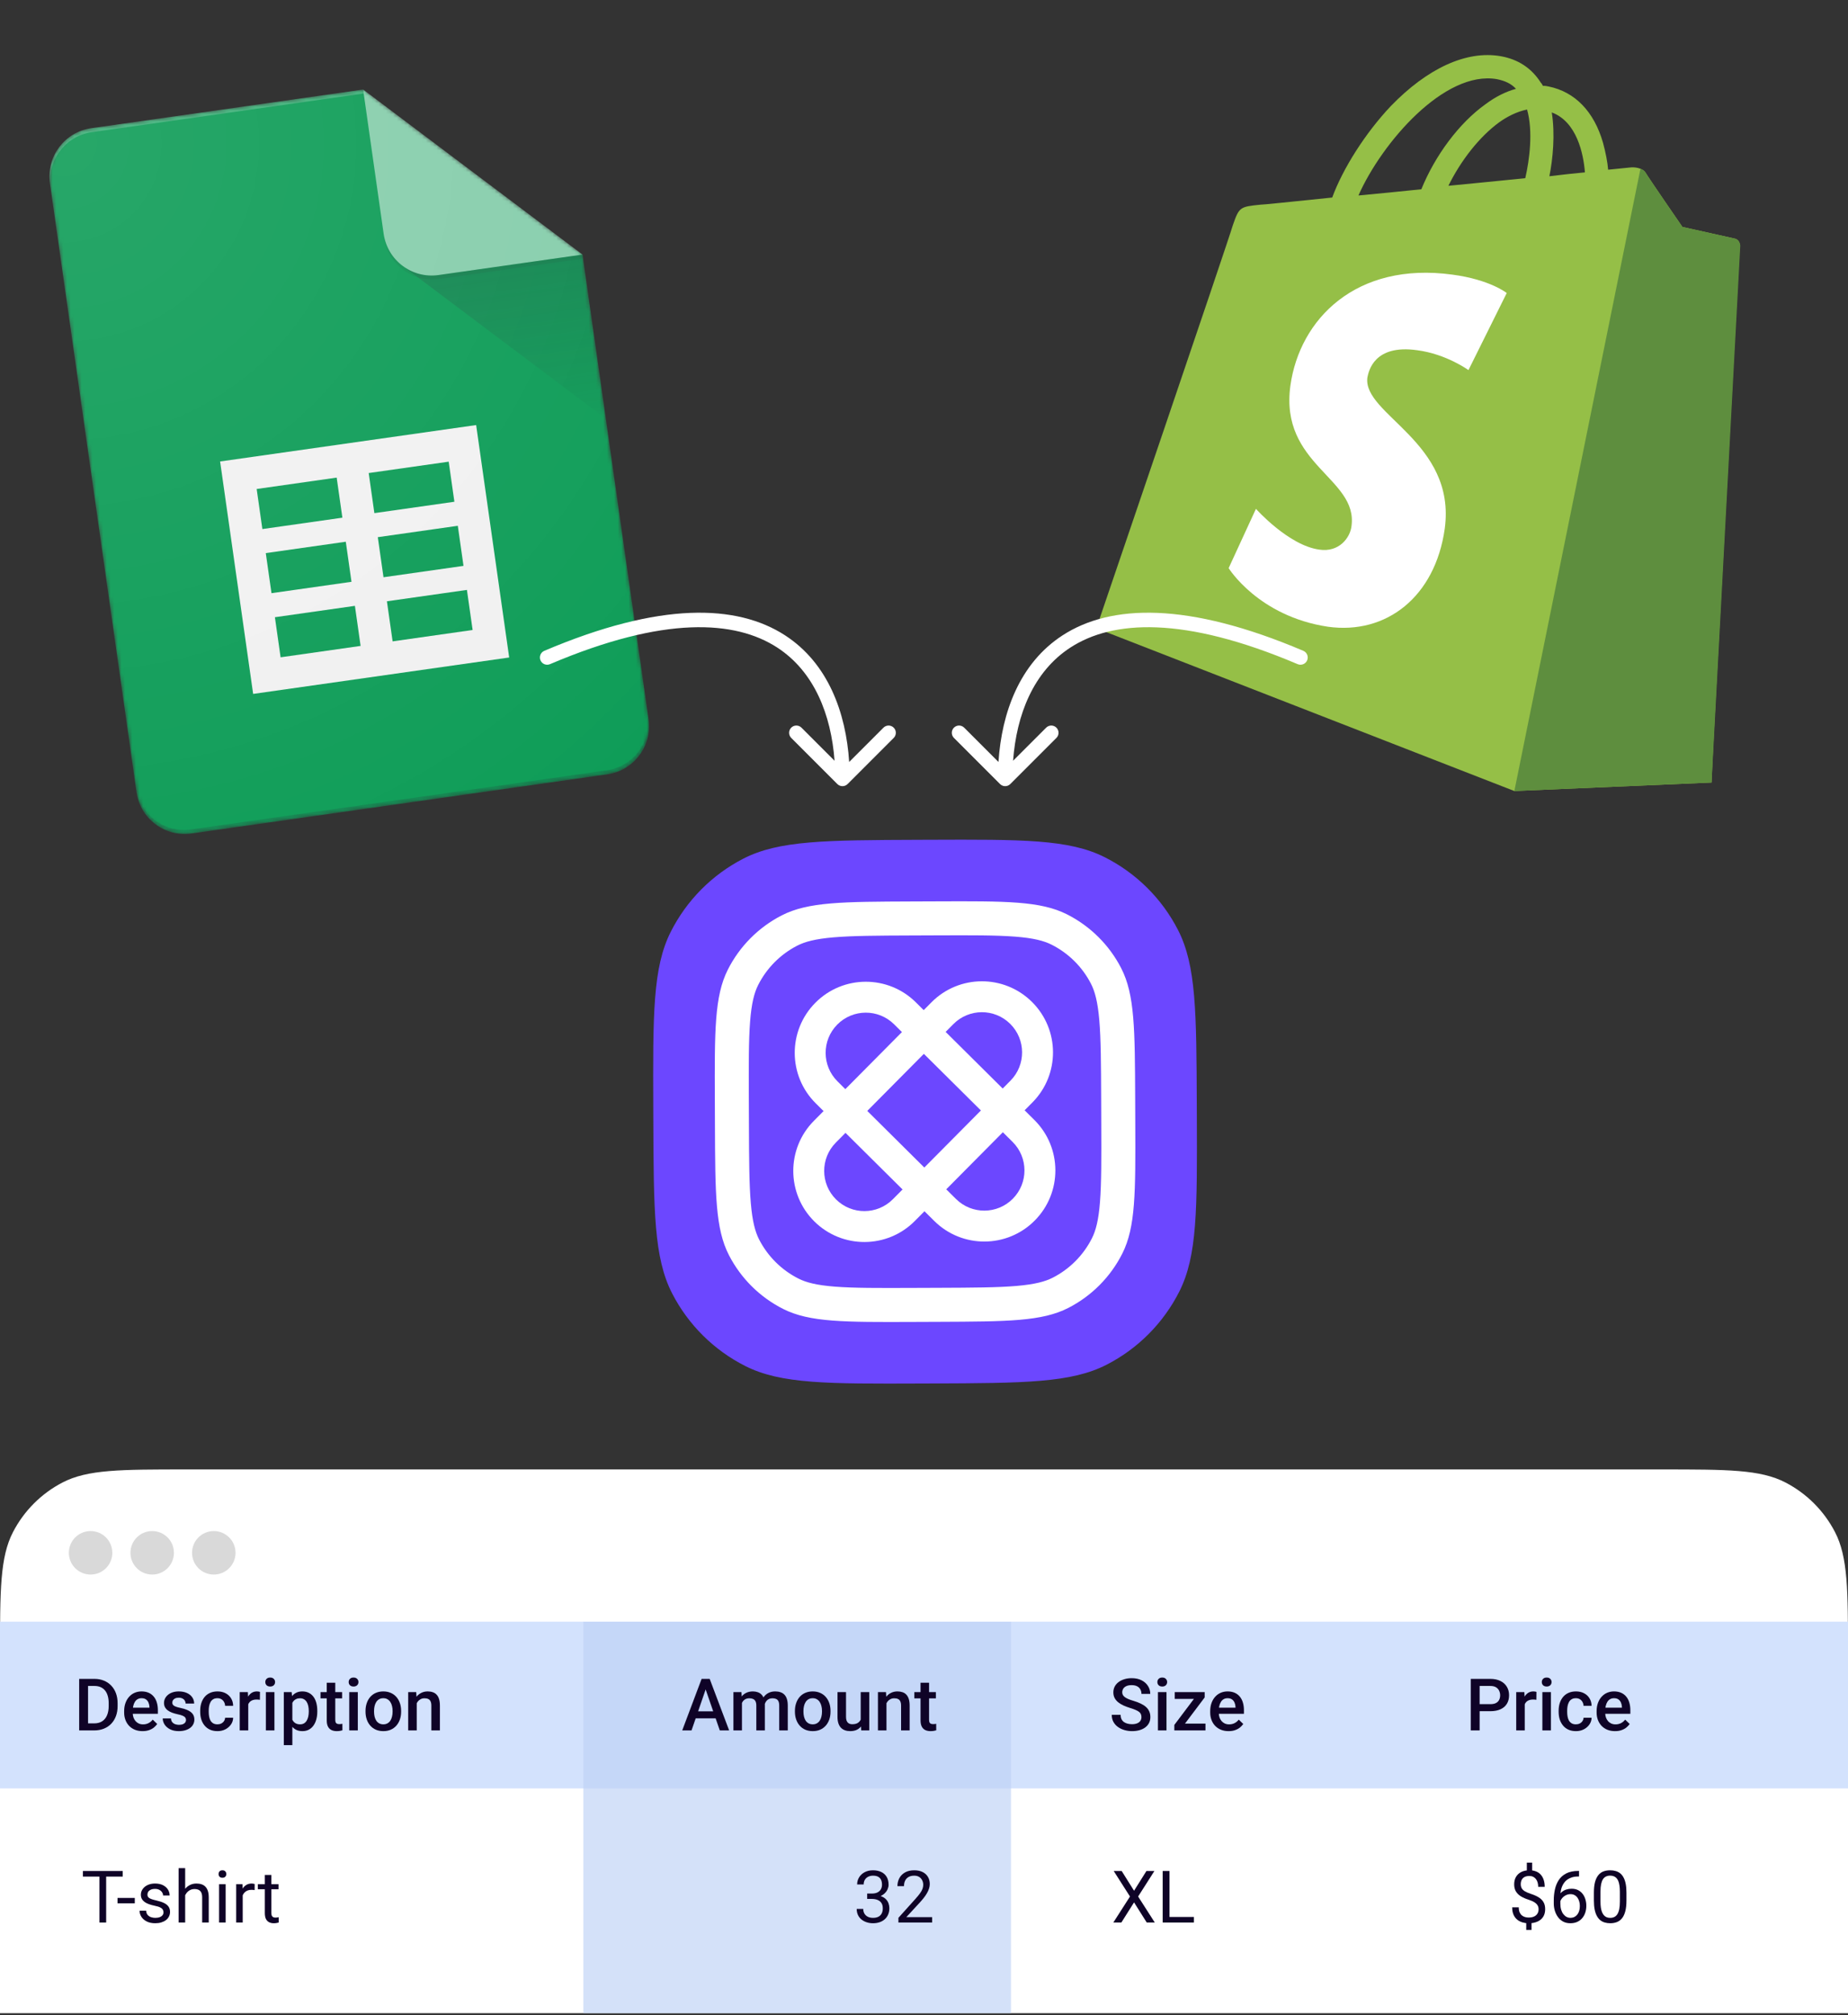
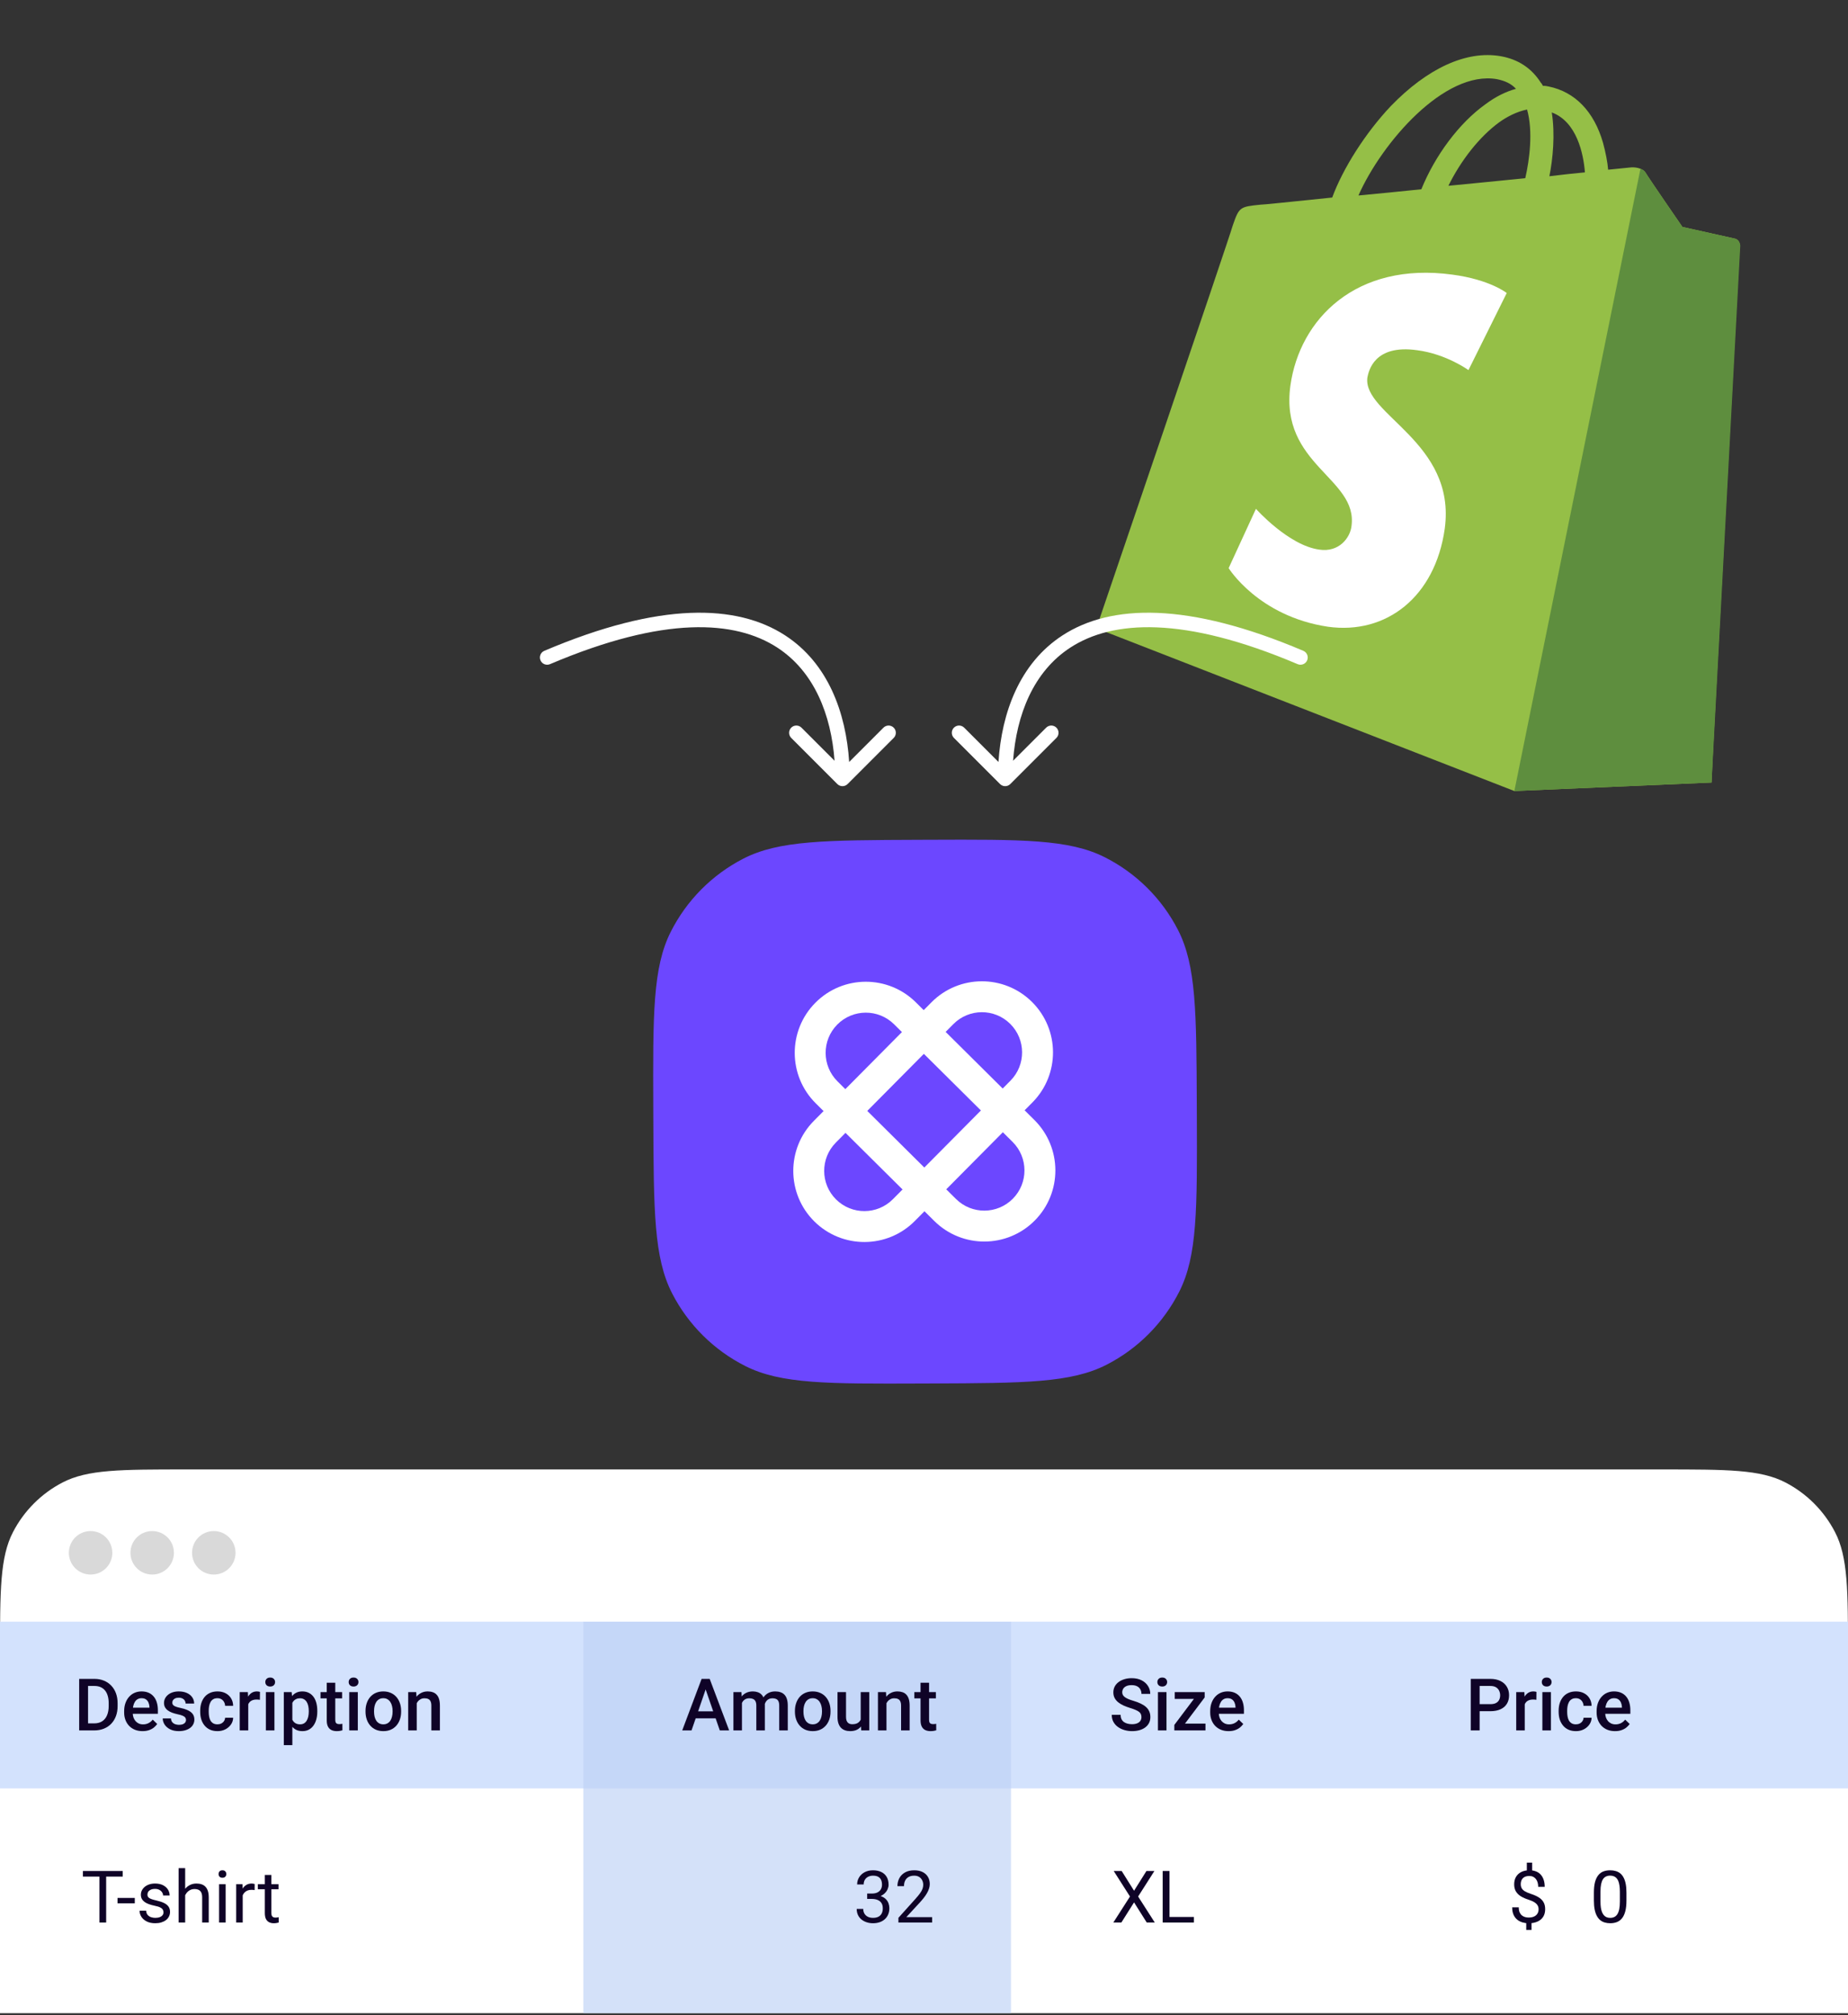
<svg xmlns="http://www.w3.org/2000/svg" width="510" height="556" viewBox="0 0 510 556" fill="none">
  <rect x="0" y="0" width="510" height="556" fill="#333333" stroke="none" />
  <g clip-path="url(#clip0_1268_905)">
    <g clip-path="url(#clip1_1268_905)">
      <mask id="mask0_1268_905" style="mask-type:alpha" maskUnits="userSpaceOnUse" x="13" y="24" width="167" height="207">
        <path d="M100.218 24.699L25.143 35.375C17.856 36.411 12.743 43.229 13.781 50.526L37.679 218.573C38.716 225.87 45.527 230.992 52.814 229.956L167.634 213.628C174.92 212.592 180.033 205.774 178.995 198.477L160.758 70.23L100.218 24.699Z" fill="white" />
      </mask>
      <g mask="url(#mask0_1268_905)">
        <path d="M100.218 24.699L25.143 35.375C17.856 36.411 12.743 43.229 13.781 50.526L37.679 218.573C38.716 225.87 45.527 230.992 52.814 229.956L167.634 213.628C174.92 212.592 180.033 205.774 178.995 198.477L160.758 70.23L126.7 52.515L100.218 24.699Z" fill="#0F9D58" />
      </g>
      <mask id="mask1_1268_905" style="mask-type:alpha" maskUnits="userSpaceOnUse" x="13" y="24" width="167" height="207">
        <path d="M100.218 24.699L25.143 35.375C17.856 36.411 12.743 43.229 13.781 50.526L37.679 218.573C38.716 225.87 45.527 230.992 52.814 229.956L167.634 213.628C174.92 212.592 180.033 205.774 178.995 198.477L160.758 70.23L100.218 24.699Z" fill="white" />
      </mask>
      <g mask="url(#mask1_1268_905)">
        <path d="M60.744 127.314L69.863 191.438L140.521 181.39L131.403 117.266L60.744 127.314ZM99.518 178.197L77.438 181.337L75.865 170.281L97.946 167.141L99.518 178.197ZM97.003 160.508L74.922 163.648L73.35 152.592L95.43 149.452L97.003 160.508ZM94.487 142.819L72.407 145.959L70.834 134.903L92.915 131.763L94.487 142.819ZM130.431 173.801L108.35 176.941L106.778 165.885L128.859 162.745L130.431 173.801ZM127.916 156.112L105.835 159.252L104.263 148.196L126.344 145.056L127.916 156.112ZM125.4 138.423L103.319 141.563L101.747 130.507L123.828 127.367L125.4 138.423Z" fill="#F1F1F1" />
      </g>
      <mask id="mask2_1268_905" style="mask-type:alpha" maskUnits="userSpaceOnUse" x="13" y="24" width="167" height="207">
        <path d="M100.218 24.699L25.143 35.375C17.856 36.411 12.743 43.229 13.781 50.526L37.679 218.573C38.716 225.87 45.527 230.992 52.814 229.956L167.634 213.628C174.92 212.592 180.033 205.774 178.995 198.477L160.758 70.23L100.218 24.699Z" fill="white" />
      </mask>
      <g mask="url(#mask2_1268_905)">
        <path d="M111.088 73.335L167.2 115.526L160.758 70.23L111.088 73.335Z" fill="url(#paint0_linear_1268_905)" />
      </g>
      <mask id="mask3_1268_905" style="mask-type:alpha" maskUnits="userSpaceOnUse" x="13" y="24" width="167" height="207">
        <path d="M100.218 24.699L25.143 35.375C17.856 36.411 12.743 43.229 13.781 50.526L37.679 218.573C38.716 225.87 45.527 230.992 52.814 229.956L167.634 213.628C174.92 212.592 180.033 205.774 178.995 198.477L160.758 70.23L100.218 24.699Z" fill="white" />
      </mask>
      <g mask="url(#mask3_1268_905)">
        <path d="M100.217 24.699L105.877 64.499C106.919 71.829 113.692 76.923 121.012 75.882L160.757 70.23L100.217 24.699Z" fill="#87CEAC" />
      </g>
      <mask id="mask4_1268_905" style="mask-type:alpha" maskUnits="userSpaceOnUse" x="13" y="24" width="167" height="207">
        <path d="M100.218 24.699L25.143 35.375C17.856 36.411 12.743 43.229 13.781 50.526L37.679 218.573C38.716 225.87 45.527 230.992 52.814 229.956L167.634 213.628C174.92 212.592 180.033 205.774 178.995 198.477L160.758 70.23L100.218 24.699Z" fill="white" />
      </mask>
      <g mask="url(#mask4_1268_905)">
        <path d="M25.143 35.375C17.856 36.411 12.743 43.229 13.781 50.526L13.938 51.631C12.901 44.334 18.014 37.517 25.3 36.48L100.375 25.804L100.218 24.699L25.143 35.375Z" fill="white" fill-opacity="0.2" />
      </g>
      <mask id="mask5_1268_905" style="mask-type:alpha" maskUnits="userSpaceOnUse" x="13" y="24" width="167" height="207">
        <path d="M100.218 24.699L25.143 35.375C17.856 36.411 12.743 43.229 13.781 50.526L37.679 218.573C38.716 225.87 45.527 230.992 52.814 229.956L167.634 213.628C174.92 212.592 180.033 205.774 178.995 198.477L160.758 70.23L100.218 24.699Z" fill="white" />
      </mask>
      <g mask="url(#mask5_1268_905)">
        <path d="M167.476 212.522L52.657 228.85C45.37 229.886 38.559 224.764 37.522 217.467L37.679 218.573C38.716 225.87 45.527 230.992 52.814 229.956L167.634 213.628C174.92 212.591 180.033 205.774 178.995 198.477L178.838 197.371C179.876 204.668 174.763 211.486 167.476 212.522Z" fill="#263238" fill-opacity="0.2" />
      </g>
      <mask id="mask6_1268_905" style="mask-type:alpha" maskUnits="userSpaceOnUse" x="13" y="24" width="167" height="207">
        <path d="M100.218 24.699L25.143 35.375C17.856 36.411 12.743 43.229 13.781 50.526L37.679 218.573C38.716 225.87 45.527 230.992 52.814 229.956L167.634 213.628C174.92 212.592 180.033 205.774 178.995 198.477L160.758 70.23L100.218 24.699Z" fill="white" />
      </mask>
      <g mask="url(#mask6_1268_905)">
-         <path d="M121.012 75.882C113.692 76.923 106.919 71.829 105.877 64.499L106.034 65.605C107.077 72.935 113.849 78.029 121.169 76.988L160.914 71.336L160.757 70.23L121.012 75.882Z" fill="#263238" fill-opacity="0.1" />
-       </g>
+         </g>
      <path d="M100.218 24.699L25.143 35.375C17.856 36.411 12.743 43.229 13.781 50.526L37.679 218.573C38.716 225.87 45.527 230.992 52.814 229.956L167.634 213.628C174.92 212.592 180.033 205.774 178.995 198.477L160.758 70.23L100.218 24.699Z" fill="url(#paint1_radial_1268_905)" />
    </g>
    <path d="M180.285 305.571C180.185 279.809 180.135 266.928 185.111 257.069C189.488 248.396 196.497 241.332 205.136 236.888C214.956 231.836 227.837 231.787 253.599 231.687L256.399 231.676C282.162 231.576 295.043 231.526 304.902 236.502C313.574 240.879 320.639 247.888 325.082 256.527C330.134 266.347 330.184 279.228 330.284 304.991L330.295 307.79C330.394 333.553 330.444 346.434 325.469 356.293C321.092 364.966 314.082 372.03 305.444 376.473C295.623 381.525 282.742 381.575 256.98 381.675L254.18 381.686C228.418 381.785 215.537 381.835 205.677 376.86C197.005 372.483 189.941 365.473 185.497 356.835C180.445 347.014 180.395 334.133 180.296 308.371L180.285 305.571Z" fill="#6C47FF" />
-     <path fill-rule="evenodd" clip-rule="evenodd" d="M258.514 258.05L251.691 258.077C241.982 258.114 235.265 258.148 230.048 258.594C224.941 259.031 222.103 259.814 220.001 260.895C215.356 263.285 211.587 267.084 209.233 271.747C208.168 273.857 207.408 276.701 207.01 281.811C206.604 287.031 206.622 293.749 206.66 303.457L206.686 310.281C206.724 319.989 206.757 326.706 207.204 331.923C207.641 337.031 208.424 339.868 209.505 341.97C211.895 346.615 215.693 350.385 220.357 352.738C222.467 353.803 225.31 354.564 230.421 354.961C235.641 355.368 242.358 355.349 252.067 355.311L258.89 355.285C268.599 355.247 275.316 355.214 280.533 354.767C285.64 354.33 288.478 353.547 290.58 352.466C295.225 350.077 298.994 346.278 301.348 341.615C302.413 339.505 303.173 336.661 303.571 331.55C303.977 326.33 303.959 319.613 303.921 309.904L303.895 303.081C303.857 293.372 303.824 286.655 303.377 281.438C302.94 276.331 302.157 273.493 301.076 271.391C298.686 266.746 294.888 262.977 290.224 260.624C288.114 259.559 285.27 258.798 280.16 258.4C274.94 257.994 268.223 258.013 258.514 258.05ZM200.857 267.52C197.167 274.832 197.204 284.386 197.278 303.494L197.304 310.317C197.378 329.425 197.415 338.978 201.162 346.262C204.458 352.669 209.697 357.868 216.129 361.114C223.442 364.805 232.996 364.768 252.103 364.694L258.927 364.667C278.034 364.593 287.588 364.556 294.872 360.809C301.279 357.514 306.478 352.274 309.724 345.842C313.414 338.529 313.377 328.976 313.303 309.868L313.277 303.045C313.203 283.937 313.166 274.383 309.419 267.1C306.123 260.693 300.884 255.494 294.452 252.247C287.139 248.557 277.585 248.594 258.478 248.668L251.654 248.694C232.547 248.768 222.993 248.805 215.709 252.552C209.302 255.848 204.103 261.088 200.857 267.52Z" fill="white" />
    <path fill-rule="evenodd" clip-rule="evenodd" d="M279.448 315.032L246.753 282.59C242.407 278.276 235.386 278.304 231.072 282.65C226.759 286.997 226.786 294.018 231.133 298.331L263.827 330.774C268.174 335.087 275.195 335.06 279.509 330.713C283.822 326.366 283.795 319.345 279.448 315.032ZM252.761 276.535C245.071 268.904 232.649 268.952 225.018 276.643C217.387 284.333 217.435 296.755 225.125 304.386L257.82 336.828C265.51 344.46 277.932 344.412 285.563 336.721C293.194 329.03 293.146 316.609 285.456 308.977L252.761 276.535Z" fill="white" />
    <path fill-rule="evenodd" clip-rule="evenodd" d="M246.412 330.841L278.854 298.147C283.168 293.8 283.14 286.779 278.793 282.466C274.446 278.152 267.426 278.179 263.112 282.526L230.67 315.221C226.357 319.568 226.384 326.588 230.731 330.902C235.078 335.215 242.098 335.188 246.412 330.841ZM284.909 304.154C292.54 296.464 292.492 284.042 284.801 276.411C277.11 268.78 264.689 268.828 257.058 276.518L224.616 309.213C216.984 316.904 217.032 329.325 224.723 336.956C232.414 344.588 244.835 344.539 252.466 336.849L284.909 304.154Z" fill="white" />
    <path d="M480.132 67.705C480.191 66.699 479.466 65.971 478.768 65.829C478.07 65.688 464.3 62.605 464.3 62.605C464.3 62.605 454.974 49.083 454.111 47.599C453.221 46.255 450.929 46.082 450.035 46.191C450.035 46.191 447.659 46.437 443.801 46.818C443.639 44.749 443.143 42.177 442.395 39.408C439.931 30.766 434.635 25.331 427.373 23.858C426.814 23.745 426.395 23.66 425.808 23.687C425.586 23.351 425.503 23.043 425.252 22.847C422.719 18.844 419.009 16.347 414.092 15.495C404.679 13.878 393.934 18.824 383.818 29.277C376.784 36.721 370.582 46.514 367.655 54.498C356.222 55.67 348.199 56.516 347.919 56.459C342.133 57.031 341.965 57.142 340.219 62.168C339.147 66.021 302.563 173.324 302.563 173.324L417.919 218.229L472.337 215.885C472.198 215.857 480.074 68.711 480.132 67.705ZM437.399 47.555C434.436 47.827 431.166 48.182 427.587 48.62C428.55 43.871 429.211 37.026 428.248 31.015C435.145 33.576 436.994 42.384 437.399 47.555ZM420.935 49.161C414.254 49.842 406.986 50.55 399.718 51.257C403.174 44.252 408.277 37.726 413.737 33.744C415.781 32.268 418.552 30.794 421.432 30.215C423.121 36.227 422.122 44.022 420.935 49.161ZM413.098 21.837C415.332 22.29 417.063 23.077 418.373 24.506C415.604 25.253 412.694 26.698 409.949 28.759C402.642 33.966 396.023 42.947 392.254 52.216C386.16 52.87 380.233 53.414 374.894 53.931C381.332 39.388 398.628 19.339 413.098 21.837Z" fill="#95BF47" />
    <path d="M478.77 65.829C478.072 65.688 464.302 62.605 464.302 62.605C464.302 62.605 454.976 49.083 454.113 47.599C453.779 47.095 453.277 46.703 452.719 46.589L417.922 218.229L472.34 215.885C472.34 215.885 480.216 68.739 480.274 67.733C480.193 66.699 479.468 65.971 478.77 65.829Z" fill="#5E8E3E" />
    <path d="M415.82 80.838L405.256 102.106C405.256 102.106 399.176 97.674 391.102 96.619C379.229 94.939 377.729 102.341 377.361 104.156C376.02 114.353 401.963 121.939 398.714 145.853C396.065 164.654 382.596 175.154 366.476 172.904C347.285 170.031 339.075 156.735 339.075 156.735L346.608 140.378C346.608 140.378 355.608 150.49 364.101 151.631C369.604 152.456 372.633 148.272 372.977 145.142C374.801 131.845 353.123 128.322 356.115 106.392C358.679 88.01 374.259 72.122 400.854 75.769C411.191 77.137 415.82 80.838 415.82 80.838Z" fill="white" />
    <path d="M0 456.911C0 438.687 0 429.575 3.603 422.639C6.639 416.795 11.404 412.029 17.249 408.993C24.184 405.391 33.296 405.391 51.52 405.391H458.48C476.704 405.391 485.816 405.391 492.751 408.993C498.596 412.029 503.361 416.795 506.397 422.639C510 429.575 510 438.687 510 456.911V555.391H0V456.911Z" fill="white" />
    <path d="M19 428.391C19 425.077 21.686 422.391 25 422.391V422.391C28.314 422.391 31 425.077 31 428.391V428.391C31 431.704 28.314 434.391 25 434.391V434.391C21.686 434.391 19 431.704 19 428.391V428.391Z" fill="#D9D9D9" />
    <path d="M36 428.391C36 425.077 38.686 422.391 42 422.391V422.391C45.314 422.391 48 425.077 48 428.391V428.391C48 431.704 45.314 434.391 42 434.391V434.391C38.686 434.391 36 431.704 36 428.391V428.391Z" fill="#D9D9D9" />
    <path d="M0 447.391H510V493.391H0V447.391Z" fill="#D3E2FD" />
    <path d="M161 447.391H279V555.391H161V447.391Z" fill="#BDD1F5" fill-opacity="0.66" />
    <path d="M53 428.391C53 425.077 55.686 422.391 59 422.391V422.391C62.314 422.391 65 425.077 65 428.391V428.391C65 431.704 62.314 434.391 59 434.391V434.391C55.686 434.391 53 431.704 53 428.391V428.391Z" fill="#D9D9D9" />
    <path d="M115.006 469.08V477.391H112.652V466.824H114.869L115.006 469.08ZM114.586 471.717L113.824 471.707C113.831 470.958 113.935 470.271 114.137 469.646C114.345 469.021 114.632 468.484 114.996 468.035C115.367 467.586 115.81 467.241 116.324 467C116.839 466.753 117.411 466.629 118.043 466.629C118.551 466.629 119.01 466.701 119.42 466.844C119.837 466.98 120.191 467.205 120.484 467.518C120.784 467.83 121.012 468.237 121.168 468.738C121.324 469.233 121.402 469.842 121.402 470.564V477.391H119.039V470.555C119.039 470.047 118.964 469.646 118.814 469.354C118.671 469.054 118.46 468.842 118.18 468.719C117.906 468.589 117.564 468.523 117.154 468.523C116.751 468.523 116.389 468.608 116.07 468.777C115.751 468.947 115.481 469.178 115.26 469.471C115.045 469.764 114.879 470.102 114.762 470.486C114.645 470.87 114.586 471.281 114.586 471.717Z" fill="#0F0327" />
    <path d="M100.875 472.225V472C100.875 471.238 100.986 470.532 101.207 469.881C101.428 469.223 101.747 468.654 102.164 468.172C102.587 467.684 103.102 467.306 103.707 467.039C104.319 466.766 105.009 466.629 105.777 466.629C106.552 466.629 107.242 466.766 107.848 467.039C108.46 467.306 108.977 467.684 109.4 468.172C109.824 468.654 110.146 469.223 110.367 469.881C110.589 470.532 110.699 471.238 110.699 472V472.225C110.699 472.986 110.589 473.693 110.367 474.344C110.146 474.995 109.824 475.564 109.4 476.053C108.977 476.535 108.463 476.912 107.857 477.186C107.252 477.452 106.565 477.586 105.797 477.586C105.022 477.586 104.329 477.452 103.717 477.186C103.111 476.912 102.597 476.535 102.174 476.053C101.751 475.564 101.428 474.995 101.207 474.344C100.986 473.693 100.875 472.986 100.875 472.225ZM103.229 472V472.225C103.229 472.7 103.277 473.149 103.375 473.572C103.473 473.995 103.626 474.367 103.834 474.686C104.042 475.005 104.309 475.255 104.635 475.438C104.96 475.62 105.348 475.711 105.797 475.711C106.233 475.711 106.611 475.62 106.93 475.438C107.255 475.255 107.522 475.005 107.73 474.686C107.939 474.367 108.092 473.995 108.189 473.572C108.294 473.149 108.346 472.7 108.346 472.225V472C108.346 471.531 108.294 471.089 108.189 470.672C108.092 470.249 107.936 469.874 107.721 469.549C107.512 469.223 107.245 468.969 106.92 468.787C106.601 468.598 106.22 468.504 105.777 468.504C105.335 468.504 104.951 468.598 104.625 468.787C104.306 468.969 104.042 469.223 103.834 469.549C103.626 469.874 103.473 470.249 103.375 470.672C103.277 471.089 103.229 471.531 103.229 472Z" fill="#0F0327" />
    <path d="M98.746 466.824V477.391H96.383V466.824H98.746ZM96.227 464.051C96.227 463.693 96.344 463.396 96.578 463.162C96.819 462.921 97.151 462.801 97.574 462.801C97.991 462.801 98.32 462.921 98.561 463.162C98.801 463.396 98.922 463.693 98.922 464.051C98.922 464.402 98.801 464.695 98.561 464.93C98.32 465.164 97.991 465.281 97.574 465.281C97.151 465.281 96.819 465.164 96.578 464.93C96.344 464.695 96.227 464.402 96.227 464.051Z" fill="#0F0327" />
    <path d="M94.41 466.824V468.543H88.453V466.824H94.41ZM90.172 464.236H92.525V474.471C92.525 474.796 92.571 475.047 92.662 475.223C92.76 475.392 92.893 475.506 93.062 475.564C93.232 475.623 93.43 475.652 93.658 475.652C93.821 475.652 93.977 475.643 94.127 475.623C94.277 475.604 94.397 475.584 94.488 475.564L94.498 477.361C94.303 477.42 94.075 477.472 93.814 477.518C93.561 477.563 93.268 477.586 92.936 477.586C92.395 477.586 91.917 477.492 91.5 477.303C91.083 477.107 90.758 476.792 90.523 476.355C90.289 475.919 90.172 475.34 90.172 474.617V464.236Z" fill="#0F0327" />
    <path d="M80.68 468.855V481.453H78.326V466.824H80.494L80.68 468.855ZM87.564 472.01V472.215C87.564 472.983 87.473 473.696 87.291 474.354C87.115 475.005 86.852 475.574 86.5 476.062C86.155 476.544 85.728 476.919 85.221 477.186C84.713 477.452 84.127 477.586 83.463 477.586C82.805 477.586 82.229 477.465 81.734 477.225C81.246 476.977 80.833 476.629 80.494 476.18C80.156 475.73 79.882 475.203 79.674 474.598C79.472 473.986 79.329 473.315 79.244 472.586V471.795C79.329 471.02 79.472 470.317 79.674 469.686C79.882 469.054 80.156 468.51 80.494 468.055C80.833 467.599 81.246 467.247 81.734 467C82.223 466.753 82.792 466.629 83.443 466.629C84.107 466.629 84.697 466.759 85.211 467.02C85.725 467.273 86.158 467.638 86.51 468.113C86.861 468.582 87.125 469.148 87.301 469.812C87.477 470.47 87.564 471.202 87.564 472.01ZM85.211 472.215V472.01C85.211 471.521 85.165 471.069 85.074 470.652C84.983 470.229 84.84 469.858 84.644 469.539C84.449 469.22 84.199 468.973 83.893 468.797C83.593 468.615 83.232 468.523 82.809 468.523C82.392 468.523 82.034 468.595 81.734 468.738C81.435 468.875 81.184 469.067 80.982 469.314C80.781 469.562 80.624 469.852 80.514 470.184C80.403 470.509 80.325 470.864 80.279 471.248V473.143C80.357 473.611 80.491 474.041 80.68 474.432C80.868 474.822 81.135 475.135 81.481 475.369C81.832 475.597 82.281 475.711 82.828 475.711C83.251 475.711 83.613 475.62 83.912 475.438C84.212 475.255 84.456 475.005 84.644 474.686C84.84 474.36 84.983 473.986 85.074 473.562C85.165 473.139 85.211 472.69 85.211 472.215Z" fill="#0F0327" />
    <path d="M75.738 466.824V477.391H73.375V466.824H75.738ZM73.219 464.051C73.219 463.693 73.336 463.396 73.57 463.162C73.811 462.921 74.143 462.801 74.566 462.801C74.983 462.801 75.312 462.921 75.553 463.162C75.794 463.396 75.914 463.693 75.914 464.051C75.914 464.402 75.794 464.695 75.553 464.93C75.312 465.164 74.983 465.281 74.566 465.281C74.143 465.281 73.811 465.164 73.57 464.93C73.336 464.695 73.219 464.402 73.219 464.051Z" fill="#0F0327" />
    <path d="M68.512 468.836V477.391H66.158V466.824H68.404L68.512 468.836ZM71.744 466.756L71.725 468.943C71.581 468.917 71.425 468.898 71.256 468.885C71.093 468.872 70.93 468.865 70.768 468.865C70.364 468.865 70.009 468.924 69.703 469.041C69.397 469.152 69.14 469.314 68.932 469.529C68.73 469.738 68.574 469.992 68.463 470.291C68.352 470.59 68.287 470.926 68.268 471.297L67.731 471.336C67.731 470.672 67.796 470.057 67.926 469.49C68.056 468.924 68.251 468.426 68.512 467.996C68.779 467.566 69.111 467.231 69.508 466.99C69.912 466.749 70.377 466.629 70.904 466.629C71.047 466.629 71.201 466.642 71.363 466.668C71.533 466.694 71.659 466.723 71.744 466.756Z" fill="#0F0327" />
    <path d="M60.016 475.711C60.4 475.711 60.745 475.636 61.051 475.486C61.363 475.33 61.614 475.115 61.803 474.842C61.998 474.568 62.105 474.253 62.125 473.895H64.342C64.329 474.578 64.127 475.2 63.736 475.76C63.346 476.32 62.828 476.766 62.184 477.098C61.539 477.423 60.826 477.586 60.045 477.586C59.238 477.586 58.535 477.449 57.935 477.176C57.337 476.896 56.839 476.512 56.441 476.023C56.044 475.535 55.745 474.972 55.543 474.334C55.348 473.696 55.25 473.012 55.25 472.283V471.941C55.25 471.212 55.348 470.529 55.543 469.891C55.745 469.246 56.044 468.68 56.441 468.191C56.839 467.703 57.337 467.322 57.935 467.049C58.535 466.769 59.234 466.629 60.035 466.629C60.882 466.629 61.624 466.798 62.262 467.137C62.9 467.469 63.401 467.934 63.766 468.533C64.137 469.126 64.329 469.816 64.342 470.604H62.125C62.105 470.213 62.008 469.861 61.832 469.549C61.663 469.23 61.422 468.976 61.109 468.787C60.803 468.598 60.435 468.504 60.006 468.504C59.531 468.504 59.137 468.602 58.824 468.797C58.512 468.986 58.268 469.246 58.092 469.578C57.916 469.904 57.789 470.271 57.711 470.682C57.639 471.085 57.603 471.505 57.603 471.941V472.283C57.603 472.719 57.639 473.143 57.711 473.553C57.783 473.963 57.906 474.331 58.082 474.656C58.264 474.975 58.512 475.232 58.824 475.428C59.137 475.617 59.534 475.711 60.016 475.711Z" fill="#0F0327" />
    <path d="M51.334 474.529C51.334 474.295 51.275 474.083 51.158 473.895C51.041 473.699 50.816 473.523 50.484 473.367C50.159 473.211 49.677 473.068 49.039 472.938C48.479 472.814 47.965 472.667 47.496 472.498C47.034 472.322 46.637 472.111 46.305 471.863C45.973 471.616 45.715 471.323 45.533 470.984C45.351 470.646 45.26 470.255 45.26 469.812C45.26 469.383 45.354 468.976 45.543 468.592C45.732 468.208 46.002 467.869 46.353 467.576C46.705 467.283 47.132 467.052 47.633 466.883C48.141 466.714 48.707 466.629 49.332 466.629C50.217 466.629 50.976 466.779 51.607 467.078C52.245 467.371 52.734 467.771 53.072 468.279C53.411 468.781 53.58 469.347 53.58 469.979H51.227C51.227 469.699 51.155 469.438 51.012 469.197C50.875 468.95 50.667 468.751 50.387 468.602C50.107 468.445 49.755 468.367 49.332 468.367C48.928 468.367 48.593 468.432 48.326 468.562C48.066 468.686 47.87 468.849 47.74 469.051C47.617 469.253 47.555 469.474 47.555 469.715C47.555 469.891 47.587 470.05 47.652 470.193C47.724 470.33 47.841 470.457 48.004 470.574C48.167 470.685 48.388 470.789 48.668 470.887C48.954 470.984 49.312 471.079 49.742 471.17C50.55 471.339 51.243 471.557 51.822 471.824C52.408 472.085 52.857 472.423 53.17 472.84C53.482 473.25 53.639 473.771 53.639 474.402C53.639 474.871 53.538 475.301 53.336 475.691C53.141 476.076 52.854 476.411 52.477 476.697C52.099 476.977 51.647 477.195 51.119 477.352C50.598 477.508 50.012 477.586 49.361 477.586C48.404 477.586 47.594 477.417 46.93 477.078C46.266 476.733 45.761 476.294 45.416 475.76C45.078 475.219 44.908 474.66 44.908 474.08H47.184C47.21 474.516 47.33 474.865 47.545 475.125C47.766 475.379 48.04 475.564 48.365 475.682C48.697 475.792 49.039 475.848 49.391 475.848C49.814 475.848 50.169 475.792 50.455 475.682C50.742 475.564 50.96 475.408 51.109 475.213C51.259 475.011 51.334 474.783 51.334 474.529Z" fill="#0F0327" />
    <path d="M39.342 477.586C38.56 477.586 37.854 477.459 37.223 477.205C36.598 476.945 36.064 476.583 35.621 476.121C35.185 475.659 34.85 475.115 34.615 474.49C34.381 473.865 34.264 473.191 34.264 472.469V472.078C34.264 471.251 34.384 470.503 34.625 469.832C34.866 469.161 35.201 468.589 35.631 468.113C36.06 467.632 36.568 467.264 37.154 467.01C37.74 466.756 38.375 466.629 39.059 466.629C39.814 466.629 40.475 466.756 41.041 467.01C41.607 467.264 42.076 467.622 42.447 468.084C42.825 468.54 43.105 469.083 43.287 469.715C43.476 470.346 43.57 471.043 43.57 471.805V472.811H35.406V471.121H41.246V470.936C41.233 470.512 41.148 470.115 40.992 469.744C40.842 469.373 40.611 469.074 40.299 468.846C39.986 468.618 39.57 468.504 39.049 468.504C38.658 468.504 38.31 468.589 38.004 468.758C37.704 468.921 37.454 469.158 37.252 469.471C37.05 469.783 36.894 470.161 36.783 470.604C36.679 471.04 36.627 471.531 36.627 472.078V472.469C36.627 472.931 36.689 473.361 36.812 473.758C36.943 474.148 37.132 474.49 37.379 474.783C37.626 475.076 37.926 475.307 38.277 475.477C38.629 475.639 39.029 475.721 39.478 475.721C40.045 475.721 40.55 475.607 40.992 475.379C41.435 475.151 41.819 474.829 42.145 474.412L43.385 475.613C43.157 475.945 42.861 476.264 42.496 476.57C42.132 476.87 41.685 477.114 41.158 477.303C40.637 477.492 40.032 477.586 39.342 477.586Z" fill="#0F0327" />
    <path d="M25.982 477.391H22.945L22.965 475.447H25.982C26.861 475.447 27.597 475.255 28.189 474.871C28.788 474.487 29.238 473.937 29.537 473.221C29.843 472.505 29.996 471.652 29.996 470.662V469.891C29.996 469.122 29.908 468.442 29.732 467.85C29.563 467.257 29.309 466.759 28.971 466.355C28.639 465.952 28.229 465.646 27.74 465.438C27.259 465.229 26.702 465.125 26.07 465.125H22.887V463.172H26.07C27.014 463.172 27.877 463.331 28.658 463.65C29.439 463.963 30.113 464.415 30.68 465.008C31.253 465.6 31.692 466.31 31.998 467.137C32.304 467.964 32.457 468.888 32.457 469.91V470.662C32.457 471.684 32.304 472.609 31.998 473.436C31.692 474.262 31.253 474.972 30.68 475.564C30.107 476.15 29.423 476.603 28.629 476.922C27.841 477.234 26.959 477.391 25.982 477.391ZM24.303 463.172V477.391H21.852V463.172H24.303Z" fill="#0F0327" />
    <path d="M76.865 519.824V521.211H71.152V519.824H76.865ZM73.086 517.256H74.893V527.773C74.893 528.132 74.948 528.402 75.059 528.584C75.169 528.766 75.312 528.887 75.488 528.945C75.664 529.004 75.853 529.033 76.055 529.033C76.204 529.033 76.361 529.02 76.523 528.994C76.693 528.962 76.82 528.936 76.904 528.916L76.914 530.391C76.771 530.436 76.582 530.479 76.348 530.518C76.12 530.563 75.843 530.586 75.518 530.586C75.075 530.586 74.668 530.498 74.297 530.322C73.926 530.146 73.63 529.854 73.408 529.443C73.193 529.027 73.086 528.467 73.086 527.764V517.256Z" fill="#0F0327" />
    <path d="M66.982 521.484V530.391H65.176V519.824H66.934L66.982 521.484ZM70.283 519.766L70.273 521.445C70.124 521.413 69.981 521.393 69.844 521.387C69.713 521.374 69.564 521.367 69.394 521.367C68.978 521.367 68.61 521.432 68.291 521.562C67.972 521.693 67.702 521.875 67.481 522.109C67.259 522.344 67.083 522.624 66.953 522.949C66.829 523.268 66.748 523.62 66.709 524.004L66.201 524.297C66.201 523.659 66.263 523.06 66.387 522.5C66.517 521.94 66.716 521.445 66.982 521.016C67.249 520.579 67.588 520.241 67.998 520C68.415 519.753 68.909 519.629 69.482 519.629C69.613 519.629 69.762 519.645 69.932 519.678C70.101 519.704 70.218 519.733 70.283 519.766Z" fill="#0F0327" />
    <path d="M62.275 519.824V530.391H60.459V519.824H62.275ZM60.322 517.021C60.322 516.729 60.41 516.481 60.586 516.279C60.768 516.077 61.035 515.977 61.387 515.977C61.732 515.977 61.995 516.077 62.178 516.279C62.367 516.481 62.461 516.729 62.461 517.021C62.461 517.301 62.367 517.542 62.178 517.744C61.995 517.939 61.732 518.037 61.387 518.037C61.035 518.037 60.768 517.939 60.586 517.744C60.41 517.542 60.322 517.301 60.322 517.021Z" fill="#0F0327" />
    <path d="M51.103 515.391V530.391H49.297V515.391H51.103ZM50.674 524.707L49.922 524.678C49.928 523.955 50.036 523.288 50.244 522.676C50.453 522.057 50.745 521.52 51.123 521.064C51.501 520.609 51.95 520.257 52.471 520.01C52.998 519.756 53.581 519.629 54.219 519.629C54.74 519.629 55.208 519.701 55.625 519.844C56.042 519.98 56.397 520.202 56.69 520.508C56.989 520.814 57.217 521.211 57.373 521.699C57.529 522.181 57.607 522.77 57.607 523.467V530.391H55.791V523.447C55.791 522.894 55.71 522.451 55.547 522.119C55.384 521.781 55.147 521.536 54.834 521.387C54.522 521.23 54.137 521.152 53.682 521.152C53.232 521.152 52.822 521.247 52.451 521.436C52.087 521.624 51.771 521.885 51.504 522.217C51.243 522.549 51.038 522.93 50.889 523.359C50.745 523.783 50.674 524.232 50.674 524.707Z" fill="#0F0327" />
    <path d="M45.117 527.588C45.117 527.327 45.059 527.087 44.941 526.865C44.831 526.637 44.6 526.432 44.248 526.25C43.903 526.061 43.382 525.898 42.685 525.762C42.1 525.638 41.569 525.492 41.094 525.322C40.625 525.153 40.225 524.948 39.893 524.707C39.567 524.466 39.316 524.183 39.141 523.857C38.965 523.532 38.877 523.151 38.877 522.715C38.877 522.298 38.968 521.904 39.15 521.533C39.339 521.162 39.603 520.833 39.941 520.547C40.286 520.26 40.7 520.036 41.182 519.873C41.663 519.71 42.2 519.629 42.793 519.629C43.639 519.629 44.362 519.779 44.961 520.078C45.56 520.378 46.019 520.778 46.338 521.279C46.657 521.774 46.816 522.324 46.816 522.93H45.01C45.01 522.637 44.922 522.354 44.746 522.08C44.577 521.8 44.326 521.569 43.994 521.387C43.669 521.204 43.268 521.113 42.793 521.113C42.292 521.113 41.885 521.191 41.572 521.348C41.266 521.497 41.042 521.689 40.898 521.924C40.762 522.158 40.693 522.406 40.693 522.666C40.693 522.861 40.726 523.037 40.791 523.193C40.863 523.343 40.986 523.483 41.162 523.613C41.338 523.737 41.585 523.854 41.904 523.965C42.223 524.076 42.63 524.186 43.125 524.297C43.991 524.492 44.704 524.727 45.264 525C45.824 525.273 46.24 525.609 46.514 526.006C46.787 526.403 46.924 526.885 46.924 527.451C46.924 527.913 46.826 528.337 46.631 528.721C46.442 529.105 46.165 529.437 45.801 529.717C45.443 529.99 45.013 530.205 44.512 530.361C44.017 530.511 43.46 530.586 42.842 530.586C41.911 530.586 41.123 530.42 40.478 530.088C39.834 529.756 39.346 529.326 39.014 528.799C38.682 528.271 38.516 527.715 38.516 527.129H40.332C40.358 527.624 40.501 528.018 40.762 528.311C41.022 528.597 41.341 528.802 41.719 528.926C42.096 529.043 42.471 529.102 42.842 529.102C43.337 529.102 43.75 529.036 44.082 528.906C44.421 528.776 44.678 528.597 44.853 528.369C45.029 528.141 45.117 527.881 45.117 527.588Z" fill="#0F0327" />
    <path d="M37.197 523.604V525.088H32.432V523.604H37.197Z" fill="#0F0327" />
    <path d="M29.297 516.172V530.391H27.441V516.172H29.297ZM33.867 516.172V517.715H22.881V516.172H33.867Z" fill="#0F0327" />
    <path d="M257.248 528.906V530.391H247.941V529.092L252.6 523.906C253.173 523.268 253.615 522.728 253.928 522.285C254.247 521.836 254.468 521.436 254.592 521.084C254.722 520.726 254.787 520.361 254.787 519.99C254.787 519.521 254.689 519.098 254.494 518.721C254.305 518.337 254.025 518.031 253.654 517.803C253.283 517.575 252.834 517.461 252.307 517.461C251.675 517.461 251.148 517.585 250.725 517.832C250.308 518.073 249.995 518.411 249.787 518.848C249.579 519.284 249.475 519.785 249.475 520.352H247.668C247.668 519.551 247.844 518.818 248.195 518.154C248.547 517.49 249.068 516.963 249.758 516.572C250.448 516.175 251.298 515.977 252.307 515.977C253.205 515.977 253.973 516.136 254.611 516.455C255.249 516.768 255.738 517.21 256.076 517.783C256.421 518.35 256.594 519.014 256.594 519.775C256.594 520.192 256.522 520.615 256.379 521.045C256.242 521.468 256.05 521.891 255.803 522.314C255.562 522.738 255.279 523.154 254.953 523.564C254.634 523.975 254.292 524.378 253.928 524.775L250.119 528.906H257.248Z" fill="#0F0327" />
    <path d="M239.318 522.393H240.607C241.239 522.393 241.76 522.288 242.17 522.08C242.587 521.865 242.896 521.576 243.098 521.211C243.306 520.84 243.41 520.423 243.41 519.961C243.41 519.414 243.319 518.955 243.137 518.584C242.954 518.213 242.681 517.933 242.316 517.744C241.952 517.555 241.49 517.461 240.93 517.461C240.422 517.461 239.973 517.562 239.582 517.764C239.198 517.959 238.895 518.239 238.674 518.604C238.459 518.968 238.352 519.398 238.352 519.893H236.545C236.545 519.17 236.727 518.512 237.092 517.92C237.456 517.327 237.967 516.855 238.625 516.504C239.289 516.152 240.057 515.977 240.93 515.977C241.789 515.977 242.541 516.13 243.186 516.436C243.83 516.735 244.331 517.184 244.689 517.783C245.048 518.376 245.227 519.115 245.227 520C245.227 520.358 245.142 520.742 244.973 521.152C244.81 521.556 244.553 521.934 244.201 522.285C243.856 522.637 243.407 522.926 242.854 523.154C242.3 523.376 241.636 523.486 240.861 523.486H239.318V522.393ZM239.318 523.877V522.793H240.861C241.766 522.793 242.515 522.9 243.107 523.115C243.7 523.33 244.165 523.617 244.504 523.975C244.849 524.333 245.09 524.727 245.227 525.156C245.37 525.579 245.441 526.003 245.441 526.426C245.441 527.09 245.327 527.679 245.1 528.193C244.878 528.708 244.562 529.144 244.152 529.502C243.749 529.86 243.273 530.13 242.727 530.312C242.18 530.495 241.584 530.586 240.939 530.586C240.321 530.586 239.738 530.498 239.191 530.322C238.651 530.146 238.173 529.893 237.756 529.561C237.339 529.222 237.014 528.809 236.779 528.32C236.545 527.826 236.428 527.262 236.428 526.631H238.234C238.234 527.126 238.342 527.559 238.557 527.93C238.778 528.301 239.09 528.59 239.494 528.799C239.904 529.001 240.386 529.102 240.939 529.102C241.493 529.102 241.968 529.007 242.365 528.818C242.769 528.623 243.078 528.33 243.293 527.939C243.514 527.549 243.625 527.057 243.625 526.465C243.625 525.872 243.501 525.387 243.254 525.01C243.007 524.626 242.655 524.342 242.199 524.16C241.75 523.971 241.219 523.877 240.607 523.877H239.318Z" fill="#0F0327" />
    <path d="M329.492 528.857V530.391H322.383V528.857H329.492ZM322.754 516.172V530.391H320.869V516.172H322.754Z" fill="#0F0327" />
    <path d="M309.551 516.172L312.969 521.621L316.387 516.172H318.584L314.092 523.213L318.691 530.391H316.475L312.969 524.834L309.463 530.391H307.246L311.846 523.213L307.354 516.172H309.551Z" fill="#0F0327" />
    <path d="M448.857 522.148V524.316C448.857 525.482 448.753 526.465 448.545 527.266C448.337 528.066 448.037 528.711 447.646 529.199C447.256 529.688 446.784 530.042 446.23 530.264C445.684 530.479 445.065 530.586 444.375 530.586C443.828 530.586 443.324 530.518 442.861 530.381C442.399 530.244 441.982 530.026 441.611 529.727C441.247 529.421 440.934 529.023 440.674 528.535C440.413 528.047 440.215 527.454 440.078 526.758C439.941 526.061 439.873 525.247 439.873 524.316V522.148C439.873 520.983 439.977 520.007 440.186 519.219C440.4 518.431 440.703 517.799 441.094 517.324C441.484 516.842 441.953 516.497 442.5 516.289C443.053 516.081 443.672 515.977 444.355 515.977C444.909 515.977 445.417 516.045 445.879 516.182C446.348 516.312 446.764 516.523 447.129 516.816C447.493 517.103 447.803 517.487 448.057 517.969C448.317 518.444 448.516 519.027 448.652 519.717C448.789 520.407 448.857 521.217 448.857 522.148ZM447.041 524.609V521.846C447.041 521.208 447.002 520.648 446.924 520.166C446.852 519.678 446.745 519.261 446.602 518.916C446.458 518.571 446.276 518.291 446.055 518.076C445.84 517.861 445.589 517.705 445.303 517.607C445.023 517.503 444.707 517.451 444.355 517.451C443.926 517.451 443.545 517.533 443.213 517.695C442.881 517.852 442.601 518.102 442.373 518.447C442.152 518.792 441.982 519.245 441.865 519.805C441.748 520.365 441.689 521.045 441.689 521.846V524.609C441.689 525.247 441.725 525.811 441.797 526.299C441.875 526.787 441.989 527.21 442.139 527.568C442.288 527.92 442.471 528.21 442.686 528.438C442.9 528.665 443.148 528.835 443.428 528.945C443.714 529.049 444.03 529.102 444.375 529.102C444.818 529.102 445.205 529.017 445.537 528.848C445.869 528.678 446.146 528.415 446.367 528.057C446.595 527.692 446.764 527.227 446.875 526.66C446.986 526.087 447.041 525.404 447.041 524.609Z" fill="#0F0327" />
-     <path d="M435.615 516.152H435.771V517.686H435.615C434.658 517.686 433.857 517.842 433.213 518.154C432.568 518.46 432.057 518.874 431.68 519.395C431.302 519.909 431.029 520.488 430.859 521.133C430.697 521.777 430.615 522.432 430.615 523.096V525.186C430.615 525.817 430.69 526.377 430.84 526.865C430.99 527.347 431.195 527.754 431.455 528.086C431.715 528.418 432.008 528.669 432.334 528.838C432.666 529.007 433.011 529.092 433.369 529.092C433.786 529.092 434.157 529.014 434.482 528.857C434.808 528.695 435.081 528.47 435.303 528.184C435.531 527.891 435.703 527.546 435.82 527.148C435.938 526.751 435.996 526.315 435.996 525.84C435.996 525.417 435.944 525.01 435.84 524.619C435.736 524.222 435.576 523.87 435.361 523.564C435.146 523.252 434.876 523.008 434.551 522.832C434.232 522.65 433.851 522.559 433.408 522.559C432.907 522.559 432.438 522.682 432.002 522.93C431.572 523.171 431.217 523.49 430.938 523.887C430.664 524.277 430.508 524.704 430.469 525.166L429.512 525.156C429.603 524.427 429.772 523.805 430.02 523.291C430.273 522.77 430.586 522.347 430.957 522.021C431.335 521.689 431.755 521.449 432.217 521.299C432.686 521.143 433.18 521.064 433.701 521.064C434.411 521.064 435.023 521.198 435.537 521.465C436.051 521.732 436.475 522.09 436.807 522.539C437.139 522.982 437.383 523.483 437.539 524.043C437.702 524.596 437.783 525.166 437.783 525.752C437.783 526.423 437.689 527.051 437.5 527.637C437.311 528.223 437.028 528.737 436.65 529.18C436.279 529.622 435.82 529.967 435.273 530.215C434.727 530.462 434.092 530.586 433.369 530.586C432.601 530.586 431.93 530.43 431.357 530.117C430.785 529.798 430.309 529.375 429.932 528.848C429.554 528.32 429.271 527.734 429.082 527.09C428.893 526.445 428.799 525.791 428.799 525.127V524.277C428.799 523.275 428.9 522.292 429.102 521.328C429.303 520.365 429.652 519.492 430.146 518.711C430.648 517.93 431.341 517.308 432.227 516.846C433.112 516.383 434.242 516.152 435.615 516.152Z" fill="#0F0327" />
    <path d="M422.832 513.867V516.846H421.367V513.867H422.832ZM422.656 529.814V532.422H421.201V529.814H422.656ZM424.609 526.729C424.609 526.338 424.521 525.986 424.346 525.674C424.17 525.361 423.88 525.075 423.477 524.814C423.073 524.554 422.533 524.313 421.855 524.092C421.035 523.838 420.326 523.529 419.727 523.164C419.134 522.799 418.675 522.347 418.35 521.807C418.031 521.266 417.871 520.612 417.871 519.844C417.871 519.043 418.044 518.353 418.389 517.773C418.734 517.194 419.222 516.748 419.854 516.436C420.485 516.123 421.227 515.967 422.08 515.967C422.744 515.967 423.337 516.068 423.857 516.27C424.378 516.465 424.818 516.758 425.176 517.148C425.54 517.539 425.817 518.018 426.006 518.584C426.201 519.15 426.299 519.805 426.299 520.547H424.502C424.502 520.111 424.45 519.71 424.346 519.346C424.242 518.981 424.085 518.665 423.877 518.398C423.669 518.125 423.415 517.917 423.115 517.773C422.816 517.624 422.471 517.549 422.08 517.549C421.533 517.549 421.081 517.643 420.723 517.832C420.371 518.021 420.111 518.288 419.941 518.633C419.772 518.971 419.688 519.365 419.688 519.814C419.688 520.231 419.772 520.596 419.941 520.908C420.111 521.221 420.397 521.504 420.801 521.758C421.211 522.005 421.774 522.249 422.49 522.49C423.33 522.757 424.043 523.073 424.629 523.438C425.215 523.796 425.661 524.238 425.967 524.766C426.273 525.286 426.426 525.934 426.426 526.709C426.426 527.549 426.237 528.258 425.859 528.838C425.482 529.411 424.951 529.847 424.268 530.146C423.584 530.446 422.783 530.596 421.865 530.596C421.312 530.596 420.765 530.521 420.225 530.371C419.684 530.221 419.196 529.977 418.76 529.639C418.324 529.294 417.975 528.841 417.715 528.281C417.454 527.715 417.324 527.021 417.324 526.201H419.141C419.141 526.755 419.219 527.214 419.375 527.578C419.538 527.936 419.753 528.223 420.02 528.438C420.286 528.646 420.579 528.796 420.898 528.887C421.224 528.971 421.546 529.014 421.865 529.014C422.451 529.014 422.946 528.923 423.35 528.74C423.76 528.551 424.072 528.285 424.287 527.939C424.502 527.594 424.609 527.191 424.609 526.729Z" fill="#0F0327" />
    <path d="M258.285 466.824V468.543H252.328V466.824H258.285ZM254.047 464.236H256.4V474.471C256.4 474.796 256.446 475.047 256.537 475.223C256.635 475.392 256.768 475.506 256.938 475.564C257.107 475.623 257.305 475.652 257.533 475.652C257.696 475.652 257.852 475.643 258.002 475.623C258.152 475.604 258.272 475.584 258.363 475.564L258.373 477.361C258.178 477.42 257.95 477.472 257.689 477.518C257.436 477.563 257.143 477.586 256.811 477.586C256.27 477.586 255.792 477.492 255.375 477.303C254.958 477.107 254.633 476.792 254.398 476.355C254.164 475.919 254.047 475.34 254.047 474.617V464.236Z" fill="#0F0327" />
    <path d="M244.643 469.08V477.391H242.289V466.824H244.506L244.643 469.08ZM244.223 471.717L243.461 471.707C243.467 470.958 243.572 470.271 243.773 469.646C243.982 469.021 244.268 468.484 244.633 468.035C245.004 467.586 245.447 467.241 245.961 467C246.475 466.753 247.048 466.629 247.68 466.629C248.188 466.629 248.646 466.701 249.057 466.844C249.473 466.98 249.828 467.205 250.121 467.518C250.421 467.83 250.648 468.237 250.805 468.738C250.961 469.233 251.039 469.842 251.039 470.564V477.391H248.676V470.555C248.676 470.047 248.601 469.646 248.451 469.354C248.308 469.054 248.096 468.842 247.816 468.719C247.543 468.589 247.201 468.523 246.791 468.523C246.387 468.523 246.026 468.608 245.707 468.777C245.388 468.947 245.118 469.178 244.896 469.471C244.682 469.764 244.516 470.102 244.398 470.486C244.281 470.87 244.223 471.281 244.223 471.717Z" fill="#0F0327" />
    <path d="M237.533 474.9V466.824H239.896V477.391H237.67L237.533 474.9ZM237.865 472.703L238.656 472.684C238.656 473.393 238.578 474.048 238.422 474.646C238.266 475.239 238.025 475.757 237.699 476.199C237.374 476.635 236.957 476.977 236.449 477.225C235.941 477.465 235.333 477.586 234.623 477.586C234.109 477.586 233.637 477.511 233.207 477.361C232.777 477.212 232.406 476.98 232.094 476.668C231.788 476.355 231.55 475.949 231.381 475.447C231.212 474.946 231.127 474.347 231.127 473.65V466.824H233.48V473.67C233.48 474.054 233.526 474.376 233.617 474.637C233.708 474.891 233.832 475.096 233.988 475.252C234.145 475.408 234.327 475.519 234.535 475.584C234.743 475.649 234.965 475.682 235.199 475.682C235.87 475.682 236.397 475.551 236.781 475.291C237.172 475.024 237.449 474.666 237.611 474.217C237.781 473.768 237.865 473.263 237.865 472.703Z" fill="#0F0327" />
    <path d="M219.379 472.225V472C219.379 471.238 219.49 470.532 219.711 469.881C219.932 469.223 220.251 468.654 220.668 468.172C221.091 467.684 221.605 467.306 222.211 467.039C222.823 466.766 223.513 466.629 224.281 466.629C225.056 466.629 225.746 466.766 226.352 467.039C226.964 467.306 227.481 467.684 227.904 468.172C228.327 468.654 228.65 469.223 228.871 469.881C229.092 470.532 229.203 471.238 229.203 472V472.225C229.203 472.986 229.092 473.693 228.871 474.344C228.65 474.995 228.327 475.564 227.904 476.053C227.481 476.535 226.967 476.912 226.361 477.186C225.756 477.452 225.069 477.586 224.301 477.586C223.526 477.586 222.833 477.452 222.221 477.186C221.615 476.912 221.101 476.535 220.678 476.053C220.255 475.564 219.932 474.995 219.711 474.344C219.49 473.693 219.379 472.986 219.379 472.225ZM221.732 472V472.225C221.732 472.7 221.781 473.149 221.879 473.572C221.977 473.995 222.13 474.367 222.338 474.686C222.546 475.005 222.813 475.255 223.139 475.438C223.464 475.62 223.852 475.711 224.301 475.711C224.737 475.711 225.115 475.62 225.434 475.438C225.759 475.255 226.026 475.005 226.234 474.686C226.443 474.367 226.596 473.995 226.693 473.572C226.798 473.149 226.85 472.7 226.85 472.225V472C226.85 471.531 226.798 471.089 226.693 470.672C226.596 470.249 226.439 469.874 226.225 469.549C226.016 469.223 225.749 468.969 225.424 468.787C225.105 468.598 224.724 468.504 224.281 468.504C223.839 468.504 223.454 468.598 223.129 468.787C222.81 468.969 222.546 469.223 222.338 469.549C222.13 469.874 221.977 470.249 221.879 470.672C221.781 471.089 221.732 471.531 221.732 472Z" fill="#0F0327" />
    <path d="M204.76 468.973V477.391H202.406V466.824H204.623L204.76 468.973ZM204.379 471.717L203.578 471.707C203.578 470.978 203.669 470.304 203.852 469.686C204.034 469.067 204.301 468.53 204.652 468.074C205.004 467.612 205.44 467.257 205.961 467.01C206.488 466.756 207.097 466.629 207.787 466.629C208.269 466.629 208.708 466.701 209.105 466.844C209.509 466.98 209.857 467.199 210.15 467.498C210.45 467.798 210.678 468.182 210.834 468.65C210.997 469.119 211.078 469.686 211.078 470.35V477.391H208.725V470.555C208.725 470.04 208.646 469.637 208.49 469.344C208.34 469.051 208.122 468.842 207.836 468.719C207.556 468.589 207.221 468.523 206.83 468.523C206.387 468.523 206.01 468.608 205.697 468.777C205.391 468.947 205.141 469.178 204.945 469.471C204.75 469.764 204.607 470.102 204.516 470.486C204.424 470.87 204.379 471.281 204.379 471.717ZM210.932 471.092L209.828 471.336C209.828 470.698 209.916 470.096 210.092 469.529C210.274 468.956 210.538 468.455 210.883 468.025C211.234 467.589 211.667 467.247 212.182 467C212.696 466.753 213.285 466.629 213.949 466.629C214.49 466.629 214.971 466.704 215.395 466.854C215.824 466.997 216.189 467.225 216.488 467.537C216.788 467.85 217.016 468.257 217.172 468.758C217.328 469.253 217.406 469.852 217.406 470.555V477.391H215.043V470.545C215.043 470.011 214.965 469.598 214.809 469.305C214.659 469.012 214.444 468.81 214.164 468.699C213.884 468.582 213.549 468.523 213.158 468.523C212.794 468.523 212.471 468.592 212.191 468.729C211.918 468.859 211.687 469.044 211.498 469.285C211.309 469.52 211.166 469.79 211.068 470.096C210.977 470.402 210.932 470.734 210.932 471.092Z" fill="#0F0327" />
    <path d="M195.092 465.066L190.844 477.391H188.275L193.627 463.172H195.268L195.092 465.066ZM198.646 477.391L194.389 465.066L194.203 463.172H195.854L201.225 477.391H198.646ZM198.441 472.117V474.061H190.707V472.117H198.441Z" fill="#0F0327" />
    <path d="M339.062 477.586C338.281 477.586 337.575 477.459 336.943 477.205C336.318 476.945 335.785 476.583 335.342 476.121C334.906 475.659 334.57 475.115 334.336 474.49C334.102 473.865 333.984 473.191 333.984 472.469V472.078C333.984 471.251 334.105 470.503 334.346 469.832C334.587 469.161 334.922 468.589 335.352 468.113C335.781 467.632 336.289 467.264 336.875 467.01C337.461 466.756 338.096 466.629 338.779 466.629C339.535 466.629 340.195 466.756 340.762 467.01C341.328 467.264 341.797 467.622 342.168 468.084C342.546 468.54 342.826 469.083 343.008 469.715C343.197 470.346 343.291 471.043 343.291 471.805V472.811H335.127V471.121H340.967V470.936C340.954 470.512 340.869 470.115 340.713 469.744C340.563 469.373 340.332 469.074 340.02 468.846C339.707 468.618 339.29 468.504 338.77 468.504C338.379 468.504 338.031 468.589 337.725 468.758C337.425 468.921 337.174 469.158 336.973 469.471C336.771 469.783 336.615 470.161 336.504 470.604C336.4 471.04 336.348 471.531 336.348 472.078V472.469C336.348 472.931 336.41 473.361 336.533 473.758C336.663 474.148 336.852 474.49 337.1 474.783C337.347 475.076 337.646 475.307 337.998 475.477C338.35 475.639 338.75 475.721 339.199 475.721C339.766 475.721 340.27 475.607 340.713 475.379C341.156 475.151 341.54 474.829 341.865 474.412L343.105 475.613C342.878 475.945 342.581 476.264 342.217 476.57C341.852 476.87 341.406 477.114 340.879 477.303C340.358 477.492 339.753 477.586 339.062 477.586Z" fill="#0F0327" />
    <path d="M332.676 475.516V477.391H324.805V475.516H332.676ZM332.461 468.289L325.605 477.391H324.082V475.877L330.898 466.824H332.461V468.289ZM331.553 466.824V468.699H324.199V466.824H331.553Z" fill="#0F0327" />
    <path d="M321.924 466.824V477.391H319.561V466.824H321.924ZM319.404 464.051C319.404 463.693 319.521 463.396 319.756 463.162C319.997 462.921 320.329 462.801 320.752 462.801C321.169 462.801 321.497 462.921 321.738 463.162C321.979 463.396 322.1 463.693 322.1 464.051C322.1 464.402 321.979 464.695 321.738 464.93C321.497 465.164 321.169 465.281 320.752 465.281C320.329 465.281 319.997 465.164 319.756 464.93C319.521 464.695 319.404 464.402 319.404 464.051Z" fill="#0F0327" />
    <path d="M315.01 473.729C315.01 473.436 314.964 473.175 314.873 472.947C314.788 472.719 314.635 472.511 314.414 472.322C314.193 472.133 313.88 471.951 313.477 471.775C313.079 471.593 312.572 471.408 311.953 471.219C311.276 471.01 310.651 470.779 310.078 470.525C309.512 470.265 309.017 469.965 308.594 469.627C308.171 469.282 307.842 468.888 307.607 468.445C307.373 467.996 307.256 467.479 307.256 466.893C307.256 466.313 307.376 465.786 307.617 465.311C307.865 464.835 308.213 464.425 308.662 464.08C309.118 463.729 309.655 463.458 310.273 463.27C310.892 463.074 311.576 462.977 312.324 462.977C313.379 462.977 314.287 463.172 315.049 463.562C315.817 463.953 316.406 464.477 316.816 465.135C317.233 465.792 317.441 466.518 317.441 467.312H315.01C315.01 466.844 314.909 466.43 314.707 466.072C314.512 465.708 314.212 465.421 313.809 465.213C313.411 465.005 312.907 464.9 312.295 464.9C311.715 464.9 311.234 464.988 310.85 465.164C310.465 465.34 310.179 465.577 309.99 465.877C309.801 466.176 309.707 466.515 309.707 466.893C309.707 467.16 309.769 467.404 309.893 467.625C310.016 467.84 310.205 468.042 310.459 468.23C310.713 468.413 311.032 468.585 311.416 468.748C311.8 468.911 312.253 469.067 312.773 469.217C313.561 469.451 314.248 469.712 314.834 469.998C315.42 470.278 315.908 470.597 316.299 470.955C316.689 471.313 316.982 471.72 317.178 472.176C317.373 472.625 317.471 473.136 317.471 473.709C317.471 474.308 317.35 474.848 317.109 475.33C316.868 475.805 316.523 476.212 316.074 476.551C315.632 476.883 315.098 477.14 314.473 477.322C313.854 477.498 313.164 477.586 312.402 477.586C311.719 477.586 311.045 477.495 310.381 477.312C309.723 477.13 309.124 476.854 308.584 476.482C308.044 476.105 307.614 475.636 307.295 475.076C306.976 474.51 306.816 473.849 306.816 473.094H309.268C309.268 473.556 309.346 473.95 309.502 474.275C309.665 474.601 309.889 474.868 310.176 475.076C310.462 475.278 310.794 475.428 311.172 475.525C311.556 475.623 311.966 475.672 312.402 475.672C312.975 475.672 313.454 475.59 313.838 475.428C314.229 475.265 314.521 475.037 314.717 474.744C314.912 474.451 315.01 474.113 315.01 473.729Z" fill="#0F0327" />
    <path d="M445.703 477.586C444.922 477.586 444.215 477.459 443.584 477.205C442.959 476.945 442.425 476.583 441.982 476.121C441.546 475.659 441.211 475.115 440.977 474.49C440.742 473.865 440.625 473.191 440.625 472.469V472.078C440.625 471.251 440.745 470.503 440.986 469.832C441.227 469.161 441.562 468.589 441.992 468.113C442.422 467.632 442.93 467.264 443.516 467.01C444.102 466.756 444.736 466.629 445.42 466.629C446.175 466.629 446.836 466.756 447.402 467.01C447.969 467.264 448.438 467.622 448.809 468.084C449.186 468.54 449.466 469.083 449.648 469.715C449.837 470.346 449.932 471.043 449.932 471.805V472.811H441.768V471.121H447.607V470.936C447.594 470.512 447.51 470.115 447.354 469.744C447.204 469.373 446.973 469.074 446.66 468.846C446.348 468.618 445.931 468.504 445.41 468.504C445.02 468.504 444.671 468.589 444.365 468.758C444.066 468.921 443.815 469.158 443.613 469.471C443.411 469.783 443.255 470.161 443.145 470.604C443.04 471.04 442.988 471.531 442.988 472.078V472.469C442.988 472.931 443.05 473.361 443.174 473.758C443.304 474.148 443.493 474.49 443.74 474.783C443.988 475.076 444.287 475.307 444.639 475.477C444.99 475.639 445.391 475.721 445.84 475.721C446.406 475.721 446.911 475.607 447.354 475.379C447.796 475.151 448.18 474.829 448.506 474.412L449.746 475.613C449.518 475.945 449.222 476.264 448.857 476.57C448.493 476.87 448.047 477.114 447.52 477.303C446.999 477.492 446.393 477.586 445.703 477.586Z" fill="#0F0327" />
    <path d="M434.912 475.711C435.296 475.711 435.641 475.636 435.947 475.486C436.26 475.33 436.51 475.115 436.699 474.842C436.895 474.568 437.002 474.253 437.021 473.895H439.238C439.225 474.578 439.023 475.2 438.633 475.76C438.242 476.32 437.725 476.766 437.08 477.098C436.436 477.423 435.723 477.586 434.941 477.586C434.134 477.586 433.431 477.449 432.832 477.176C432.233 476.896 431.735 476.512 431.338 476.023C430.941 475.535 430.641 474.972 430.439 474.334C430.244 473.696 430.146 473.012 430.146 472.283V471.941C430.146 471.212 430.244 470.529 430.439 469.891C430.641 469.246 430.941 468.68 431.338 468.191C431.735 467.703 432.233 467.322 432.832 467.049C433.431 466.769 434.131 466.629 434.932 466.629C435.778 466.629 436.52 466.798 437.158 467.137C437.796 467.469 438.298 467.934 438.662 468.533C439.033 469.126 439.225 469.816 439.238 470.604H437.021C437.002 470.213 436.904 469.861 436.729 469.549C436.559 469.23 436.318 468.976 436.006 468.787C435.7 468.598 435.332 468.504 434.902 468.504C434.427 468.504 434.033 468.602 433.721 468.797C433.408 468.986 433.164 469.246 432.988 469.578C432.812 469.904 432.686 470.271 432.607 470.682C432.536 471.085 432.5 471.505 432.5 471.941V472.283C432.5 472.719 432.536 473.143 432.607 473.553C432.679 473.963 432.803 474.331 432.979 474.656C433.161 474.975 433.408 475.232 433.721 475.428C434.033 475.617 434.43 475.711 434.912 475.711Z" fill="#0F0327" />
    <path d="M428.018 466.824V477.391H425.654V466.824H428.018ZM425.498 464.051C425.498 463.693 425.615 463.396 425.85 463.162C426.09 462.921 426.423 462.801 426.846 462.801C427.262 462.801 427.591 462.921 427.832 463.162C428.073 463.396 428.193 463.693 428.193 464.051C428.193 464.402 428.073 464.695 427.832 464.93C427.591 465.164 427.262 465.281 426.846 465.281C426.423 465.281 426.09 465.164 425.85 464.93C425.615 464.695 425.498 464.402 425.498 464.051Z" fill="#0F0327" />
    <path d="M420.791 468.836V477.391H418.438V466.824H420.684L420.791 468.836ZM424.023 466.756L424.004 468.943C423.861 468.917 423.704 468.898 423.535 468.885C423.372 468.872 423.21 468.865 423.047 468.865C422.643 468.865 422.288 468.924 421.982 469.041C421.676 469.152 421.419 469.314 421.211 469.529C421.009 469.738 420.853 469.992 420.742 470.291C420.632 470.59 420.566 470.926 420.547 471.297L420.01 471.336C420.01 470.672 420.075 470.057 420.205 469.49C420.335 468.924 420.531 468.426 420.791 467.996C421.058 467.566 421.39 467.231 421.787 466.99C422.191 466.749 422.656 466.629 423.184 466.629C423.327 466.629 423.48 466.642 423.643 466.668C423.812 466.694 423.939 466.723 424.023 466.756Z" fill="#0F0327" />
    <path d="M411.289 472.088H407.588V470.145H411.289C411.934 470.145 412.454 470.04 412.852 469.832C413.249 469.624 413.538 469.337 413.721 468.973C413.91 468.602 414.004 468.178 414.004 467.703C414.004 467.254 413.91 466.834 413.721 466.443C413.538 466.046 413.249 465.727 412.852 465.486C412.454 465.245 411.934 465.125 411.289 465.125H408.34V477.391H405.889V463.172H411.289C412.389 463.172 413.324 463.367 414.092 463.758C414.867 464.142 415.456 464.676 415.859 465.359C416.263 466.036 416.465 466.811 416.465 467.684C416.465 468.602 416.263 469.389 415.859 470.047C415.456 470.704 414.867 471.209 414.092 471.561C413.324 471.912 412.389 472.088 411.289 472.088Z" fill="#0F0327" />
    <path fill-rule="evenodd" clip-rule="evenodd" d="M149.159 182.172C149.591 183.189 150.765 183.663 151.782 183.23C183.314 169.824 202.877 171.113 214.474 178.631C224.737 185.284 229.378 197.216 230.317 209.879L221.186 200.748C220.405 199.967 219.138 199.967 218.357 200.748C217.576 201.529 217.576 202.795 218.357 203.576L231.085 216.304C231.866 217.085 233.132 217.085 233.914 216.304L246.641 203.576C247.423 202.795 247.423 201.529 246.641 200.748C245.86 199.967 244.594 199.967 243.813 200.748L234.348 210.212C233.461 196.626 228.546 182.986 216.65 175.275C203.372 166.668 182.184 165.957 150.217 179.549C149.2 179.981 148.727 181.156 149.159 182.172Z" fill="white" />
    <path fill-rule="evenodd" clip-rule="evenodd" d="M360.742 182.172C360.309 183.189 359.135 183.663 358.119 183.23C326.586 169.824 307.024 171.113 295.426 178.631C285.163 185.284 280.522 197.216 279.584 209.879L288.715 200.748C289.496 199.967 290.762 199.967 291.543 200.748C292.324 201.529 292.324 202.795 291.543 203.576L278.815 216.304C278.034 217.085 276.768 217.085 275.987 216.304L263.259 203.576C262.478 202.795 262.478 201.529 263.259 200.748C264.04 199.967 265.306 199.967 266.087 200.748L275.552 210.212C276.439 196.626 281.354 182.986 293.251 175.275C306.529 166.668 327.716 165.957 359.684 179.549C360.7 179.981 361.174 181.156 360.742 182.172Z" fill="white" />
  </g>
  <defs>
    <linearGradient id="paint0_linear_1268_905" x1="136.25" y1="74.064" x2="142.644" y2="119.024" gradientUnits="userSpaceOnUse">
      <stop stop-color="#263238" stop-opacity="0.2" />
      <stop offset="1" stop-color="#263238" stop-opacity="0.02" />
    </linearGradient>
    <radialGradient id="paint1_radial_1268_905" cx="0" cy="0" r="1" gradientUnits="userSpaceOnUse" gradientTransform="translate(16.922 40.49) rotate(-8.094) scale(230.164 230.485)">
      <stop stop-color="white" stop-opacity="0.1" />
      <stop offset="1" stop-color="white" stop-opacity="0" />
    </radialGradient>
    <clipPath id="clip0_1268_905">
      <rect width="510" height="555.391" fill="white" />
    </clipPath>
    <clipPath id="clip1_1268_905">
-       <rect width="149.514" height="202.327" fill="white" transform="translate(9 34.748) rotate(-8.094)" />
-     </clipPath>
+       </clipPath>
  </defs>
</svg>